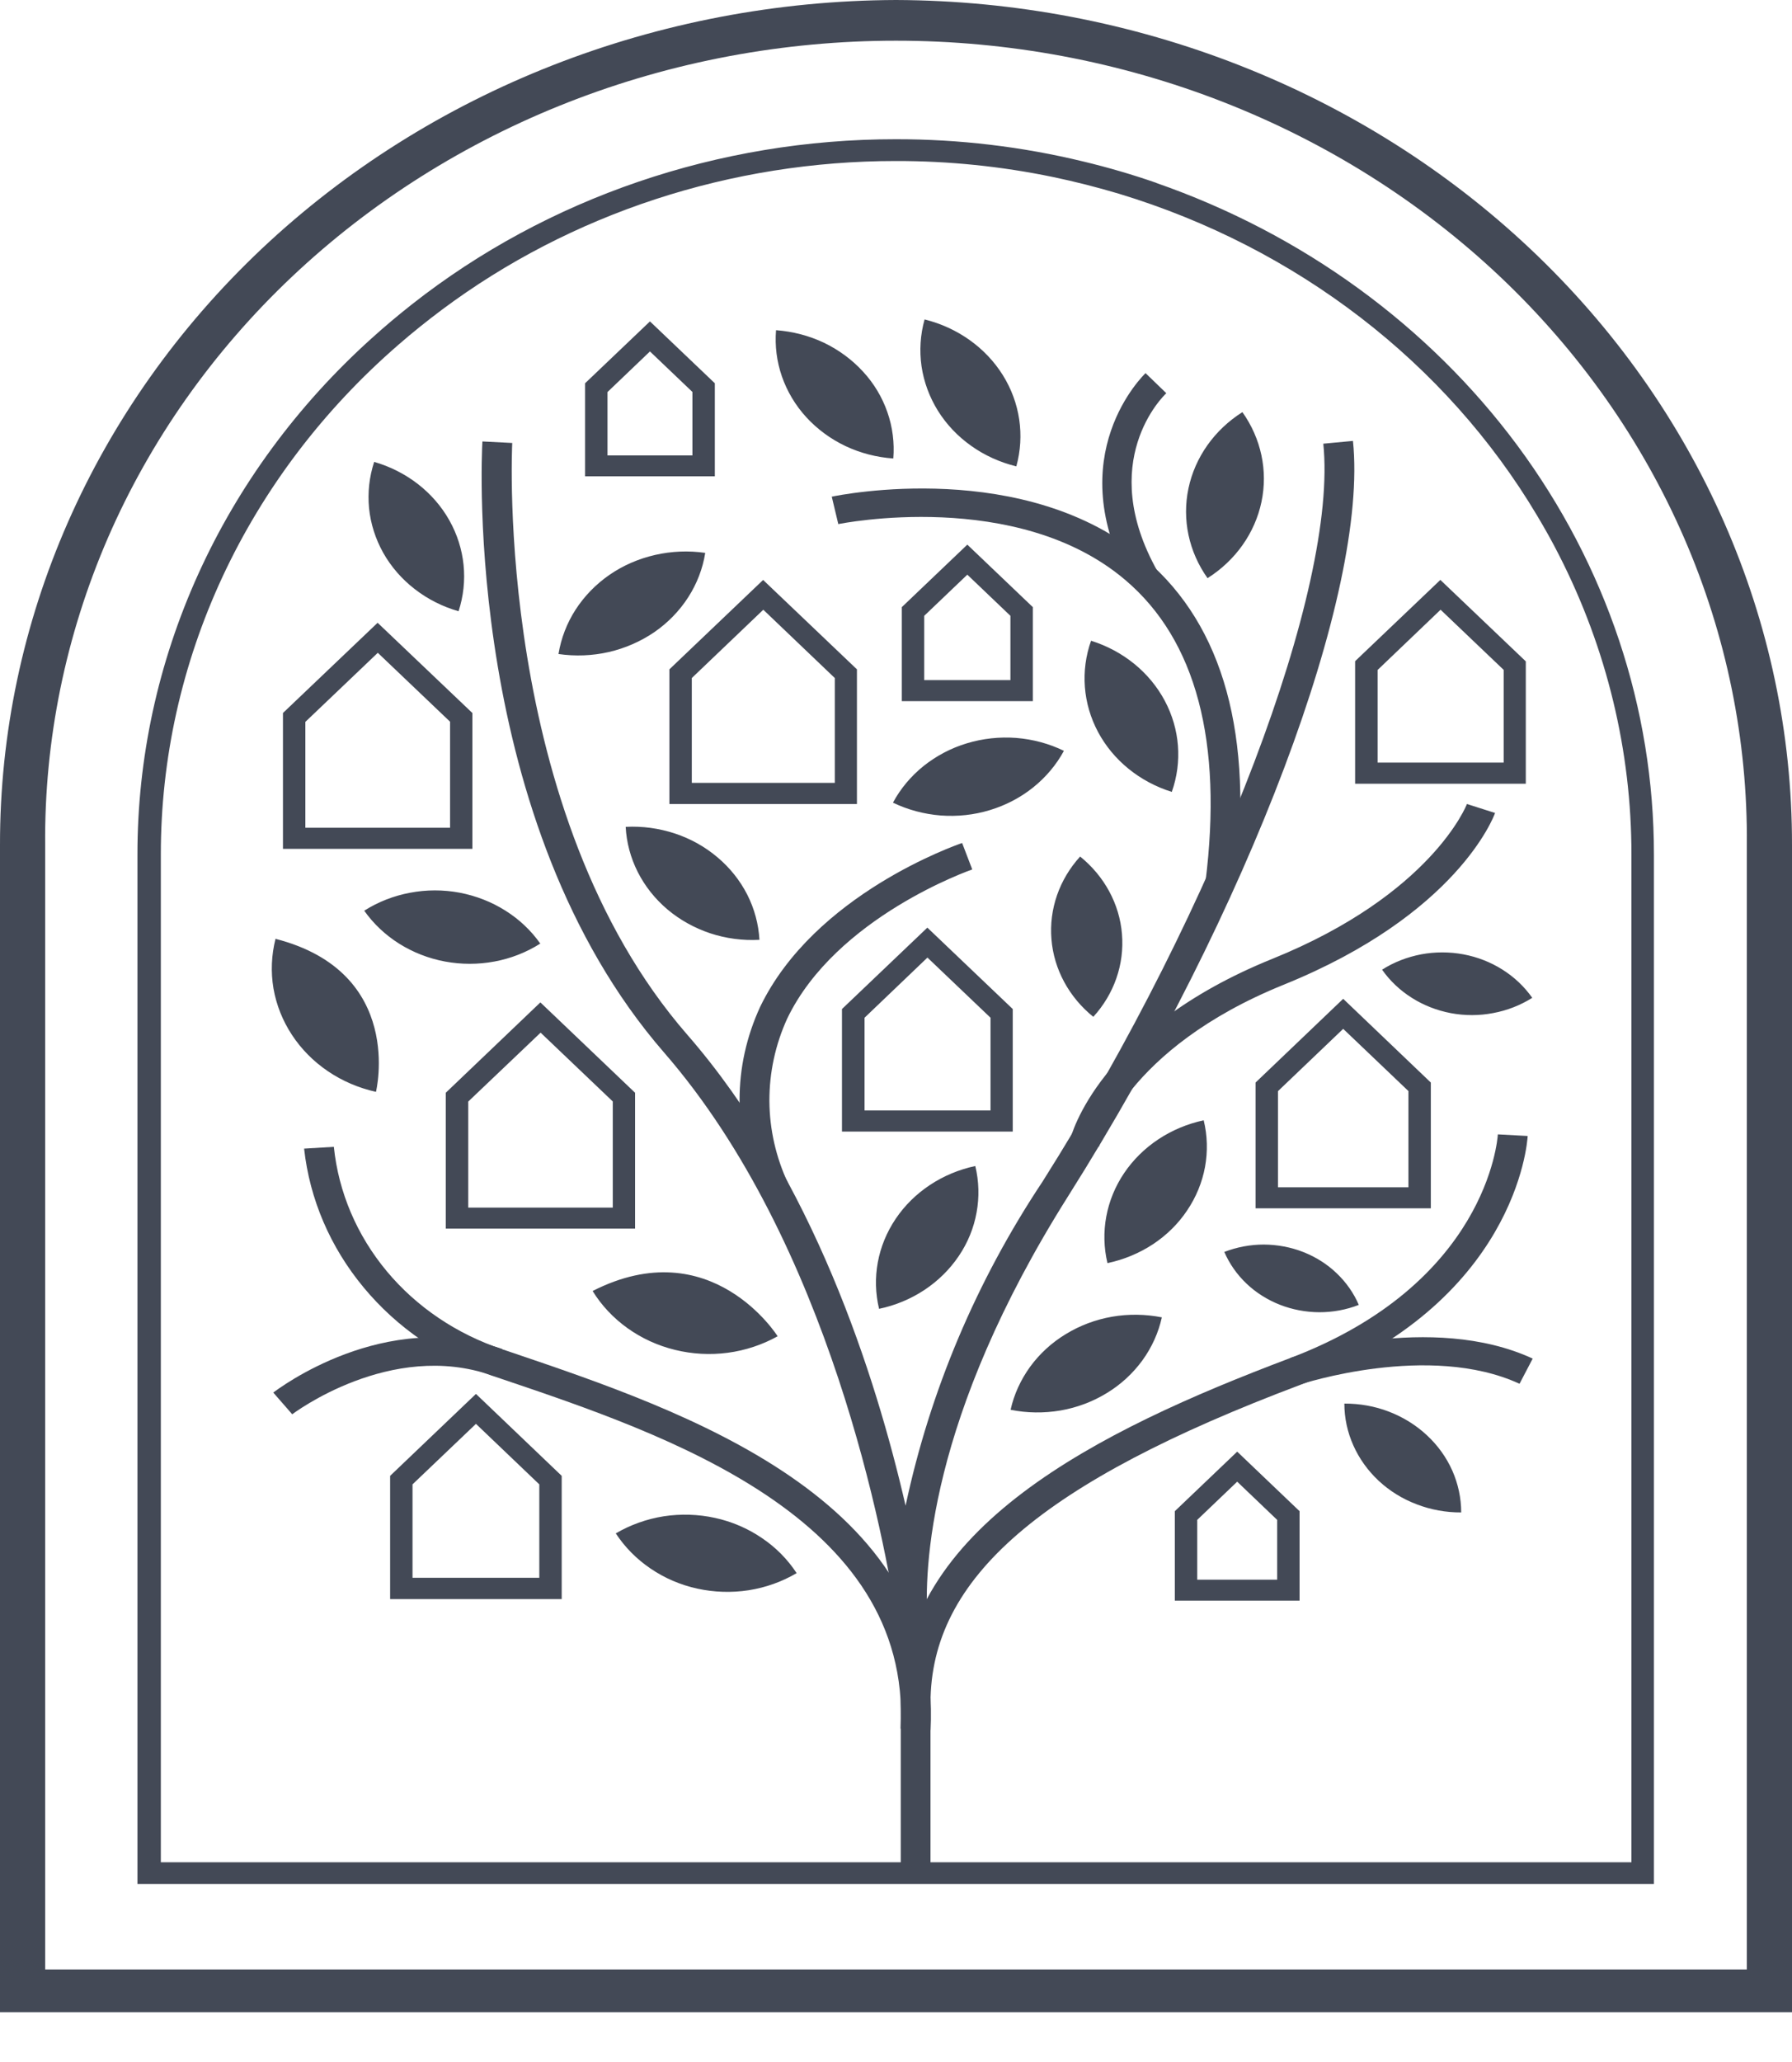
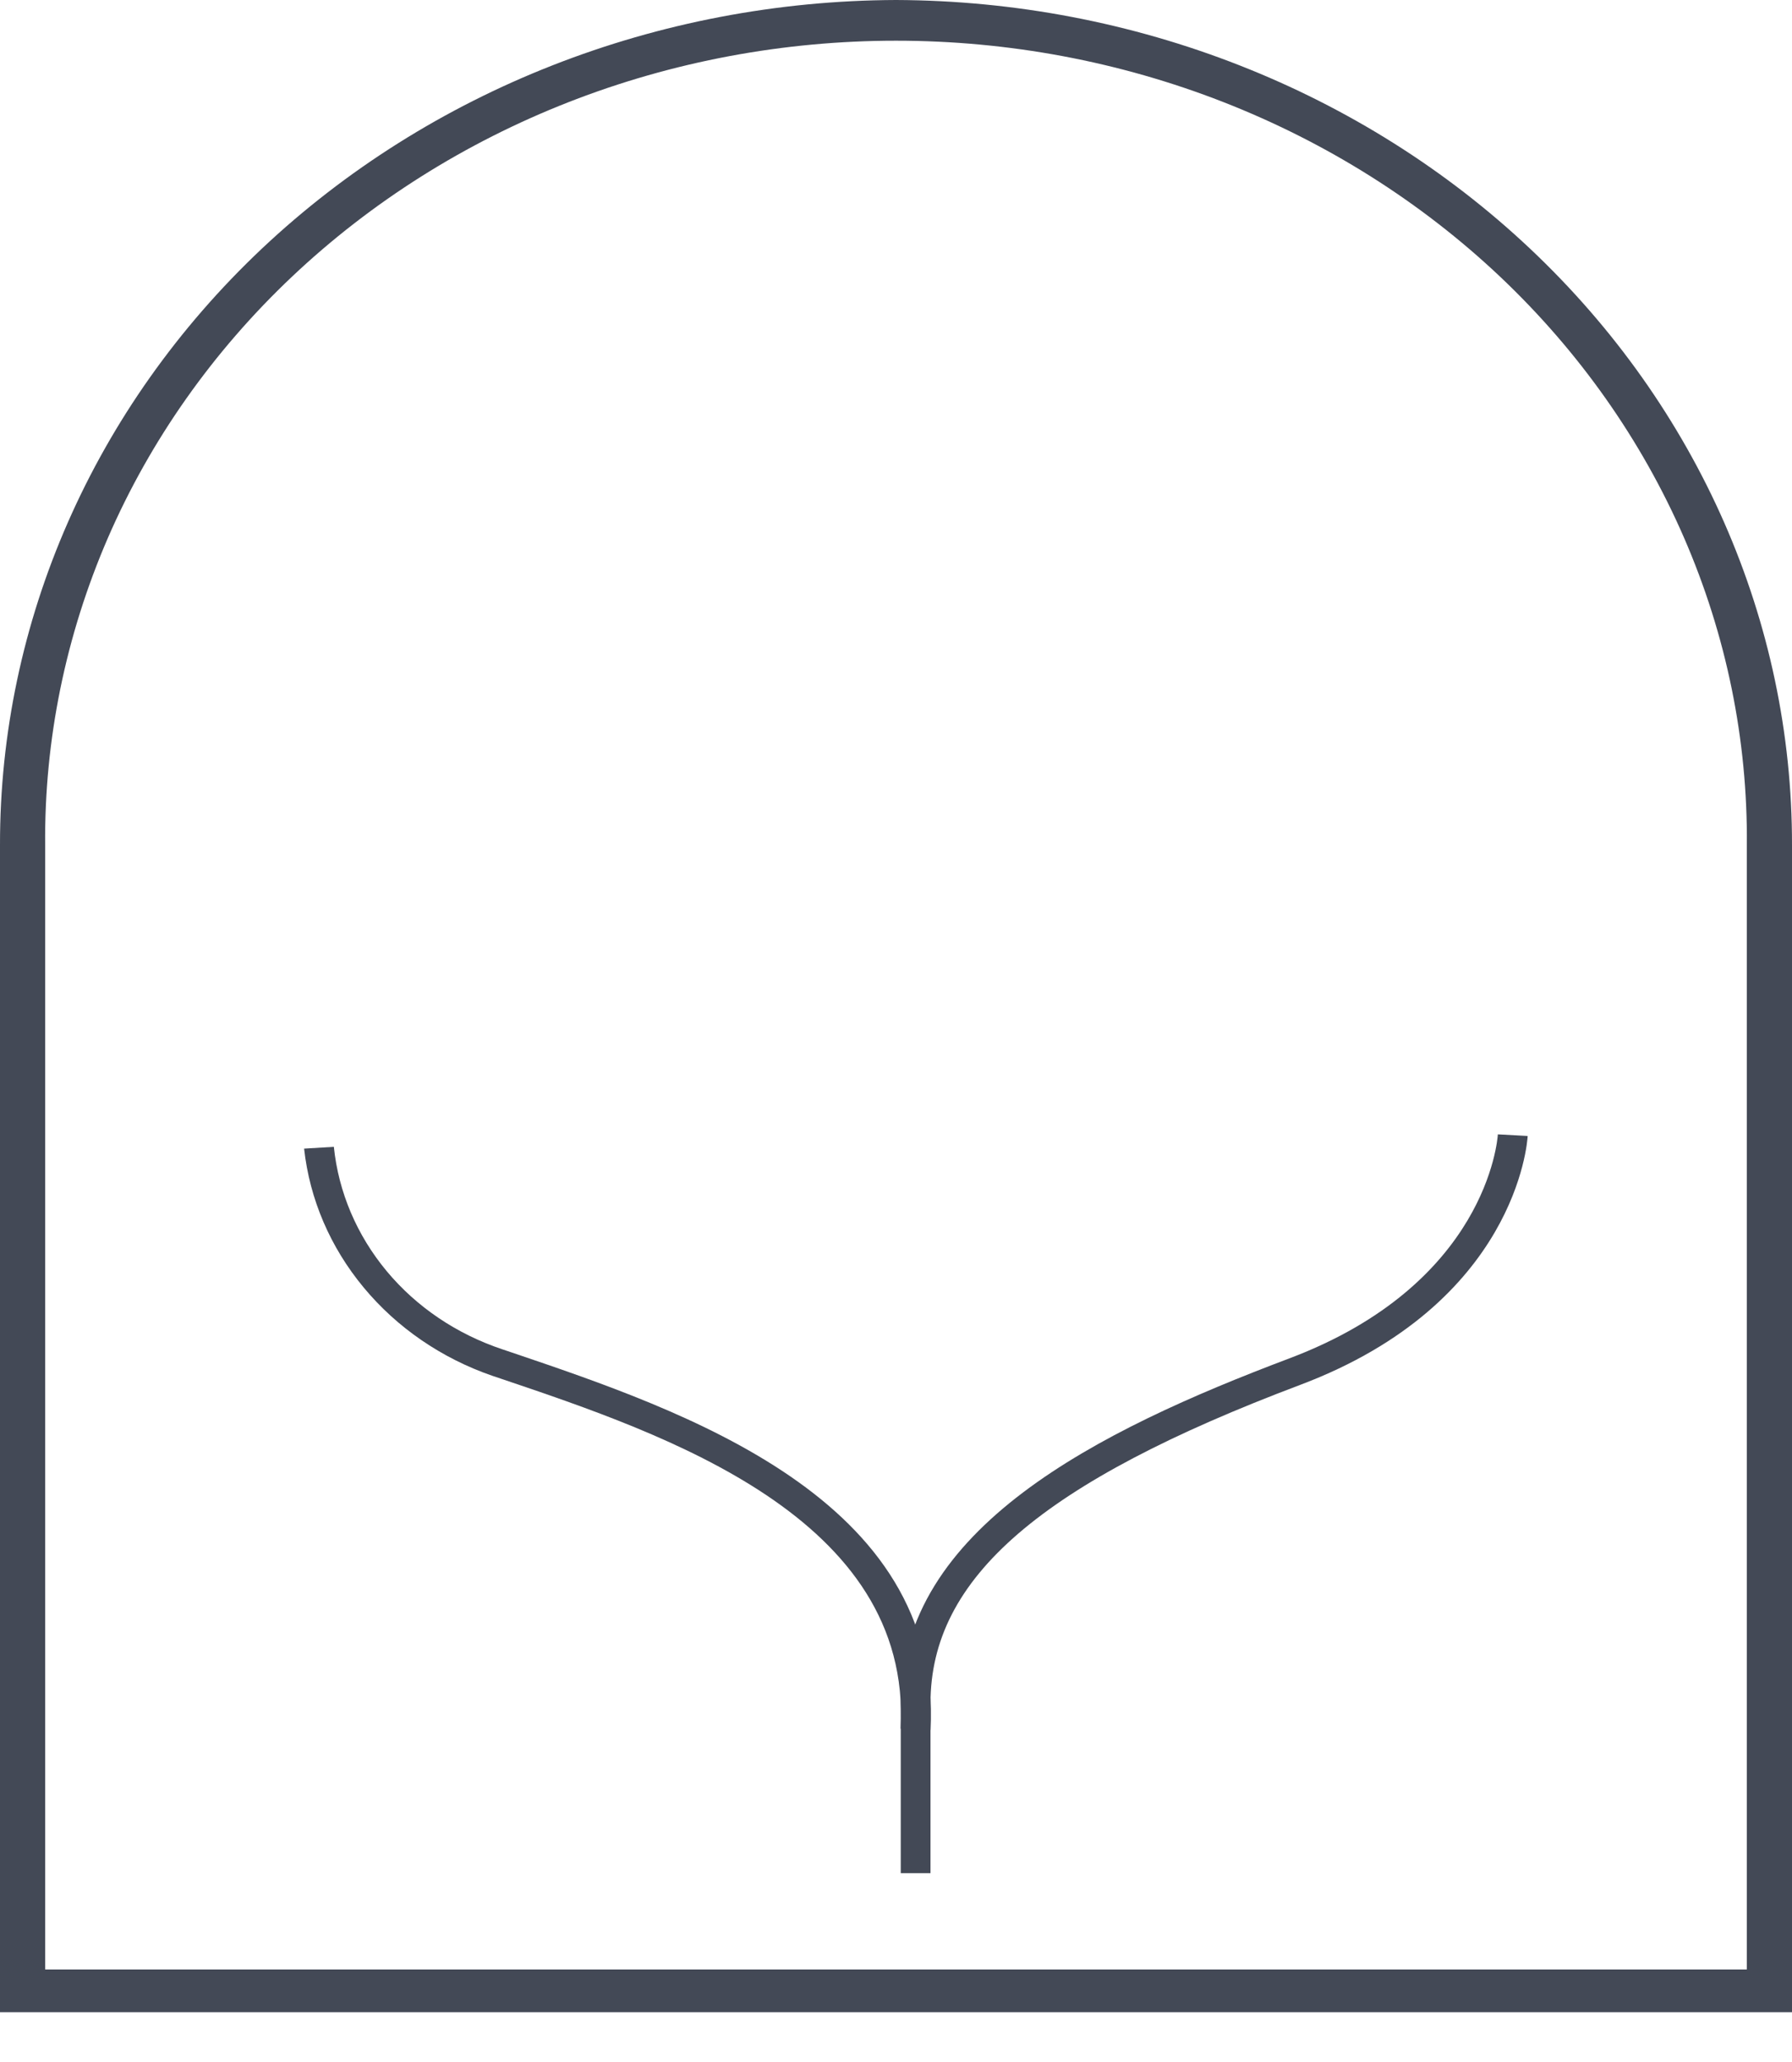
<svg xmlns="http://www.w3.org/2000/svg" width="20" height="23" viewBox="0 0 20 23" fill="none">
  <path d="M10 0C7.342 0.01 4.796 1.008 2.921 2.775C1.047 4.543 -0.004 6.935 1.08445e-05 9.427V22.445H20V9.427C20.004 6.935 18.953 4.543 17.079 2.776C15.204 1.008 12.659 0.01 10 0ZM19.496 21.968H0.504V9.427C0.494 8.252 0.733 7.087 1.205 5.998C1.678 4.91 2.376 3.92 3.259 3.086C4.142 2.252 5.192 1.59 6.349 1.138C7.506 0.686 8.747 0.454 10 0.454C11.254 0.454 12.495 0.686 13.652 1.138C14.809 1.59 15.859 2.252 16.742 3.086C17.624 3.92 18.322 4.91 18.795 5.998C19.268 7.087 19.506 8.252 19.496 9.427V21.968Z" fill="#434956" />
-   <path d="M12.906 2.04C12.639 1.947 12.368 1.868 12.093 1.802C11.409 1.636 10.705 1.552 9.998 1.553C8.023 1.552 6.11 2.205 4.597 3.395C4.442 3.517 4.291 3.644 4.144 3.777C3.317 4.522 2.66 5.416 2.212 6.405C1.764 7.394 1.533 8.458 1.534 9.533V21.014H18.459V9.533C18.46 7.901 17.928 6.309 16.935 4.969C15.941 3.63 14.535 2.608 12.903 2.04H12.906ZM18.203 20.772H1.795V9.533C1.794 8.465 2.029 7.409 2.485 6.43C2.941 5.452 3.608 4.573 4.444 3.848C4.601 3.711 4.765 3.58 4.932 3.455C6.372 2.38 8.159 1.795 10 1.796C10.588 1.795 11.175 1.855 11.75 1.974C12 2.026 12.246 2.089 12.488 2.161C14.471 2.762 16.138 4.044 17.154 5.749C17.241 5.894 17.324 6.042 17.4 6.192C17.933 7.235 18.209 8.378 18.208 9.534V20.774L18.203 20.772Z" fill="#434956" />
  <path d="M10.385 20.894H10.053V18.997C10.053 17.05 12.246 15.96 14.392 15.151C16.588 14.322 16.713 12.719 16.717 12.653L17.05 12.671C17.046 12.747 16.917 14.538 14.517 15.445C11.621 16.535 10.385 17.599 10.385 18.999V20.894Z" fill="#434956" />
  <path d="M10.385 19.297L10.052 19.282C10.177 16.928 7.424 15.997 5.602 15.382L5.495 15.346C4.927 15.15 4.429 14.808 4.058 14.36C3.686 13.912 3.456 13.376 3.394 12.812L3.726 12.792C3.778 13.298 3.983 13.779 4.316 14.179C4.649 14.579 5.098 14.881 5.608 15.051L5.715 15.087C7.63 15.736 10.524 16.715 10.385 19.3V19.298L10.385 19.297Z" fill="#434956" />
-   <path d="M3.262 15.776L3.05 15.533C3.101 15.495 4.294 14.586 5.607 15.048L5.49 15.342C4.359 14.945 3.272 15.768 3.26 15.776H3.262ZM10.054 18.385C10.035 18.296 10.022 18.205 10.016 18.113C9.876 17.177 9.264 13.871 7.413 11.742C5.175 9.168 5.374 5.097 5.384 4.924L5.717 4.941C5.715 4.983 5.513 9.065 7.671 11.542C9.069 13.146 9.772 15.339 10.107 16.795C10.38 15.513 10.898 14.288 11.636 13.179C13.59 10.088 14.934 6.55 14.769 4.949L15.1 4.918C15.275 6.605 13.939 10.147 11.922 13.341C10.357 15.82 10.309 17.517 10.353 18.099C10.372 18.232 10.382 18.316 10.383 18.337L10.054 18.386V18.384V18.385Z" fill="#434956" />
-   <path d="M8.486 13.314C8.333 12.985 8.254 12.631 8.254 12.272C8.253 11.914 8.332 11.559 8.484 11.23C9.091 9.974 10.672 9.426 10.738 9.403L10.851 9.698C10.837 9.703 9.332 10.226 8.786 11.361C8.653 11.652 8.586 11.965 8.587 12.281C8.589 12.598 8.66 12.91 8.796 13.2L8.486 13.314ZM13.783 9.873L13.454 9.837C13.649 8.274 13.349 7.141 12.562 6.472C11.352 5.441 9.376 5.842 9.356 5.846L9.283 5.54C9.373 5.521 11.449 5.101 12.785 6.24C13.656 6.983 13.993 8.206 13.783 9.875V9.873Z" fill="#434956" />
-   <path d="M12.629 6.523C11.815 5.082 12.777 4.171 12.785 4.162L13.017 4.386C12.984 4.416 12.228 5.148 12.92 6.375L12.626 6.523H12.629ZM14.511 15.443L14.4 15.147C14.464 15.126 15.977 14.632 17.106 15.154L16.959 15.435C15.951 14.97 14.524 15.438 14.509 15.443H14.511ZM12.266 12.789L11.941 12.719C11.953 12.669 12.258 11.481 14.198 10.696C15.98 9.976 16.369 8.977 16.372 8.968L16.686 9.068C16.67 9.114 16.258 10.202 14.329 10.983C12.556 11.7 12.268 12.776 12.266 12.787L12.266 12.789ZM11.343 5.202C11.438 4.857 11.384 4.491 11.192 4.184C11 3.877 10.686 3.654 10.319 3.563C10.271 3.734 10.26 3.912 10.285 4.086C10.311 4.261 10.373 4.429 10.468 4.582C10.563 4.734 10.689 4.867 10.839 4.973C10.989 5.08 11.16 5.157 11.343 5.202ZM12.202 11.342C12.435 11.087 12.55 10.755 12.522 10.419C12.495 10.084 12.326 9.773 12.055 9.554C11.822 9.81 11.707 10.141 11.735 10.477C11.762 10.812 11.931 11.123 12.202 11.342H12.202ZM6.233 7.295C6.262 7.12 6.326 6.952 6.424 6.8C6.522 6.649 6.65 6.517 6.802 6.412C6.954 6.307 7.127 6.232 7.311 6.19C7.494 6.148 7.684 6.14 7.871 6.167C7.843 6.343 7.778 6.511 7.681 6.662C7.583 6.814 7.455 6.946 7.303 7.051C7.15 7.155 6.977 7.231 6.794 7.273C6.61 7.315 6.42 7.322 6.233 7.295ZM11.279 15.725C11.317 15.553 11.392 15.39 11.497 15.245C11.603 15.1 11.738 14.976 11.895 14.881C12.052 14.785 12.227 14.719 12.411 14.687C12.595 14.655 12.784 14.658 12.967 14.694C12.929 14.866 12.855 15.029 12.75 15.174C12.644 15.319 12.509 15.444 12.352 15.539C12.195 15.635 12.02 15.701 11.835 15.733C11.651 15.764 11.462 15.762 11.279 15.725ZM15.004 15.656C15.174 15.655 15.344 15.685 15.502 15.746C15.66 15.807 15.804 15.896 15.925 16.009C16.047 16.122 16.143 16.256 16.209 16.404C16.274 16.552 16.308 16.71 16.308 16.87C16.138 16.871 15.968 16.84 15.81 16.779C15.652 16.719 15.508 16.63 15.387 16.517C15.266 16.404 15.17 16.27 15.104 16.122C15.038 15.974 15.004 15.816 15.004 15.656ZM6.872 17.104C7.036 17.008 7.218 16.943 7.408 16.913C7.598 16.884 7.793 16.89 7.98 16.931C8.168 16.972 8.345 17.048 8.501 17.154C8.658 17.259 8.79 17.393 8.891 17.547C8.728 17.643 8.546 17.708 8.355 17.738C8.165 17.767 7.971 17.761 7.783 17.72C7.595 17.679 7.418 17.603 7.262 17.497C7.105 17.391 6.973 17.257 6.872 17.103V17.104ZM8.679 14.905C8.679 14.905 7.939 13.725 6.614 14.4C6.713 14.561 6.846 14.702 7.004 14.815C7.162 14.928 7.342 15.01 7.534 15.057C7.726 15.104 7.926 15.115 8.123 15.089C8.319 15.063 8.508 15 8.679 14.905ZM4.196 12.179C4.196 12.179 4.525 10.844 3.075 10.472C3.029 10.653 3.021 10.841 3.052 11.025C3.084 11.209 3.154 11.385 3.258 11.543C3.362 11.702 3.499 11.84 3.66 11.949C3.821 12.058 4.003 12.136 4.197 12.179H4.196ZM15.425 10.816C15.557 10.732 15.705 10.675 15.861 10.645C16.016 10.616 16.177 10.616 16.333 10.645C16.488 10.674 16.637 10.732 16.768 10.815C16.9 10.898 17.013 11.005 17.101 11.13C16.969 11.213 16.821 11.271 16.665 11.3C16.509 11.33 16.349 11.33 16.193 11.301C16.037 11.271 15.889 11.214 15.757 11.13C15.625 11.047 15.512 10.94 15.425 10.816ZM13.477 6.449C13.268 6.155 13.191 5.795 13.264 5.448C13.337 5.101 13.553 4.795 13.866 4.597C14.075 4.891 14.152 5.251 14.079 5.598C14.006 5.945 13.79 6.251 13.477 6.449ZM9.811 14.599C9.728 14.254 9.795 13.893 9.997 13.594C10.198 13.296 10.518 13.084 10.885 13.006C10.926 13.177 10.931 13.353 10.899 13.526C10.868 13.698 10.8 13.864 10.7 14.011C10.6 14.159 10.47 14.287 10.318 14.388C10.165 14.489 9.993 14.561 9.811 14.599ZM12.36 14.089C12.278 13.745 12.345 13.383 12.546 13.085C12.748 12.786 13.067 12.575 13.434 12.496C13.476 12.667 13.48 12.844 13.449 13.016C13.417 13.189 13.349 13.354 13.249 13.502C13.15 13.65 13.02 13.778 12.867 13.879C12.714 13.979 12.542 14.051 12.36 14.089ZM13.665 13.964C13.805 13.91 13.955 13.882 14.106 13.882C14.257 13.883 14.407 13.911 14.547 13.966C14.686 14.021 14.813 14.101 14.919 14.203C15.025 14.304 15.109 14.424 15.165 14.555C15.025 14.61 14.875 14.637 14.724 14.637C14.573 14.636 14.423 14.608 14.283 14.553C14.144 14.498 14.017 14.418 13.911 14.317C13.805 14.216 13.721 14.096 13.664 13.964H13.665ZM8.476 10.483C8.289 10.493 8.102 10.468 7.926 10.41C7.75 10.351 7.588 10.261 7.449 10.144C7.311 10.027 7.198 9.885 7.118 9.727C7.038 9.569 6.992 9.397 6.983 9.223C7.17 9.213 7.356 9.239 7.532 9.297C7.708 9.355 7.87 9.446 8.008 9.563C8.147 9.68 8.259 9.821 8.34 9.979C8.42 10.137 8.466 10.308 8.476 10.483ZM13.078 8.833C12.72 8.721 12.424 8.481 12.255 8.165C12.086 7.848 12.058 7.482 12.177 7.147C12.535 7.259 12.83 7.499 12.999 7.815C13.168 8.131 13.197 8.497 13.078 8.833ZM9.97 5.114C9.784 5.101 9.602 5.054 9.435 4.975C9.269 4.896 9.12 4.786 8.999 4.654C8.877 4.521 8.785 4.366 8.727 4.2C8.669 4.033 8.647 3.858 8.661 3.683C8.848 3.697 9.029 3.744 9.196 3.823C9.362 3.903 9.51 4.012 9.632 4.145C9.754 4.277 9.846 4.431 9.904 4.598C9.962 4.764 9.984 4.94 9.97 5.114ZM11.874 8.375C11.79 8.53 11.673 8.669 11.531 8.783C11.39 8.896 11.226 8.982 11.048 9.036C10.871 9.09 10.684 9.11 10.498 9.096C10.313 9.081 10.132 9.033 9.966 8.953C10.05 8.797 10.166 8.658 10.308 8.544C10.45 8.431 10.614 8.344 10.791 8.291C10.969 8.237 11.156 8.217 11.342 8.231C11.527 8.246 11.708 8.294 11.874 8.375ZM5.118 6.818C4.939 6.767 4.773 6.683 4.629 6.571C4.485 6.46 4.366 6.323 4.278 6.168C4.191 6.013 4.137 5.844 4.119 5.67C4.102 5.495 4.121 5.32 4.176 5.152C4.536 5.256 4.838 5.49 5.014 5.802C5.191 6.115 5.228 6.48 5.118 6.818ZM4.065 10.158C4.22 10.06 4.393 9.992 4.576 9.958C4.758 9.923 4.947 9.923 5.129 9.957C5.312 9.992 5.485 10.059 5.64 10.157C5.795 10.254 5.927 10.379 6.03 10.525C5.875 10.623 5.702 10.691 5.519 10.725C5.337 10.759 5.149 10.759 4.966 10.725C4.783 10.691 4.61 10.623 4.455 10.526C4.301 10.429 4.168 10.304 4.065 10.158ZM8.52 6.802L9.317 7.563V8.732H7.721V7.563L8.518 6.802M8.518 6.468L7.471 7.466V8.968H9.564V7.466L8.516 6.468L8.518 6.468ZM10.795 6.409L11.277 6.869V7.586H10.315V6.869L10.797 6.409M10.797 6.074L10.065 6.772V7.821H11.527V6.772L10.795 6.074L10.797 6.074ZM4.215 7.28L5.023 8.05V9.233H3.408V8.052L4.216 7.282L4.215 7.28ZM4.215 6.946L3.158 7.953V9.468H5.272V7.953L4.215 6.947L4.215 6.946ZM6.031 11.516L6.839 12.286V13.47H5.226V12.287L6.034 11.518L6.031 11.516ZM6.031 11.181L4.975 12.189V13.704H7.088V12.189L6.031 11.181ZM14.991 11.476L15.719 12.17V13.243H14.263V12.171L14.991 11.476ZM14.991 11.141L14.013 12.075V13.478H15.969V12.075L14.991 11.141ZM16.078 6.801L16.782 7.472V8.506H15.375V7.473L16.078 6.801ZM16.078 6.466L15.124 7.375V8.742H17.029V7.377L16.075 6.468H16.077L16.078 6.466ZM10.351 10.681L11.055 11.352V12.386H9.649V11.352L10.351 10.681ZM10.351 10.346L9.397 11.255V12.622H11.303V11.255L10.349 10.346H10.351ZM5.312 15.882L6.019 16.557V17.599H4.604V16.557L5.312 15.882ZM5.312 15.548L4.354 16.462V17.837H6.269V16.462L5.312 15.548ZM13.808 16.527L14.254 16.953V17.62H13.362V16.953L13.808 16.527ZM13.808 16.192L13.112 16.856V17.854H14.504V16.856L13.808 16.192L13.808 16.192ZM7.254 3.92L7.728 4.372V5.08H6.78V4.373L7.254 3.92ZM7.254 3.585L6.53 4.275V5.313H7.978V4.275L7.254 3.585Z" fill="#434956" />
</svg>